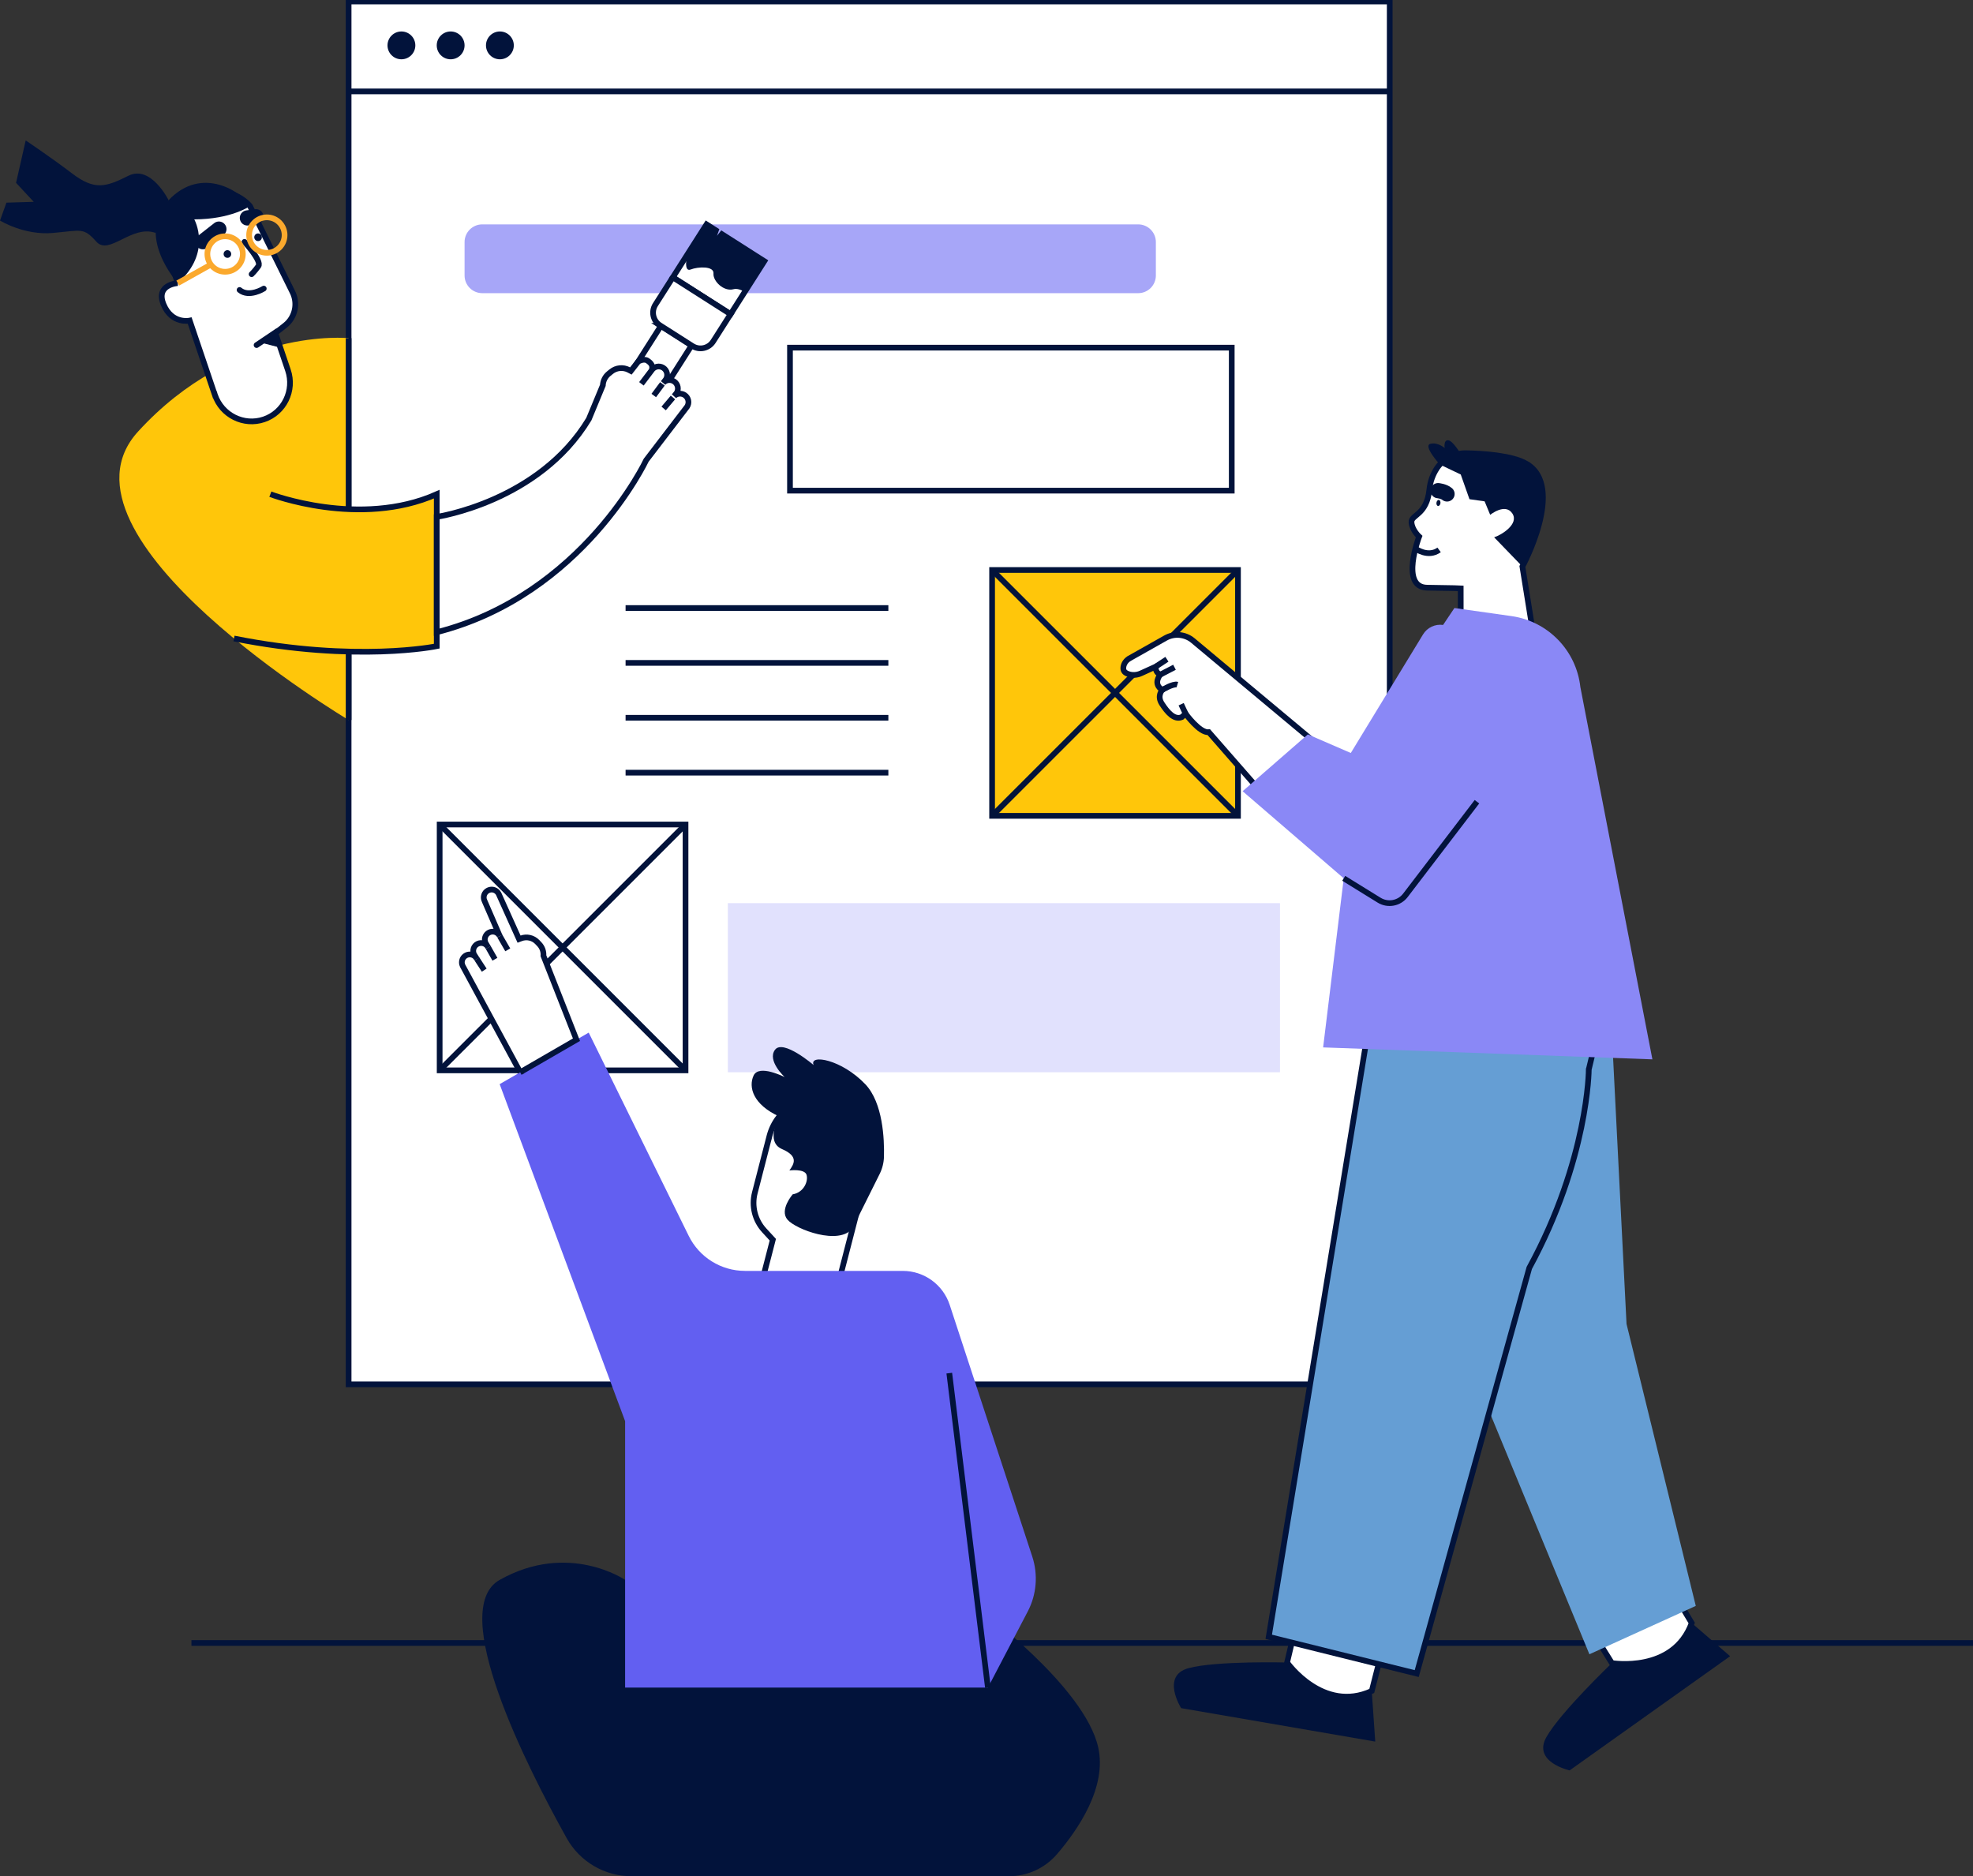
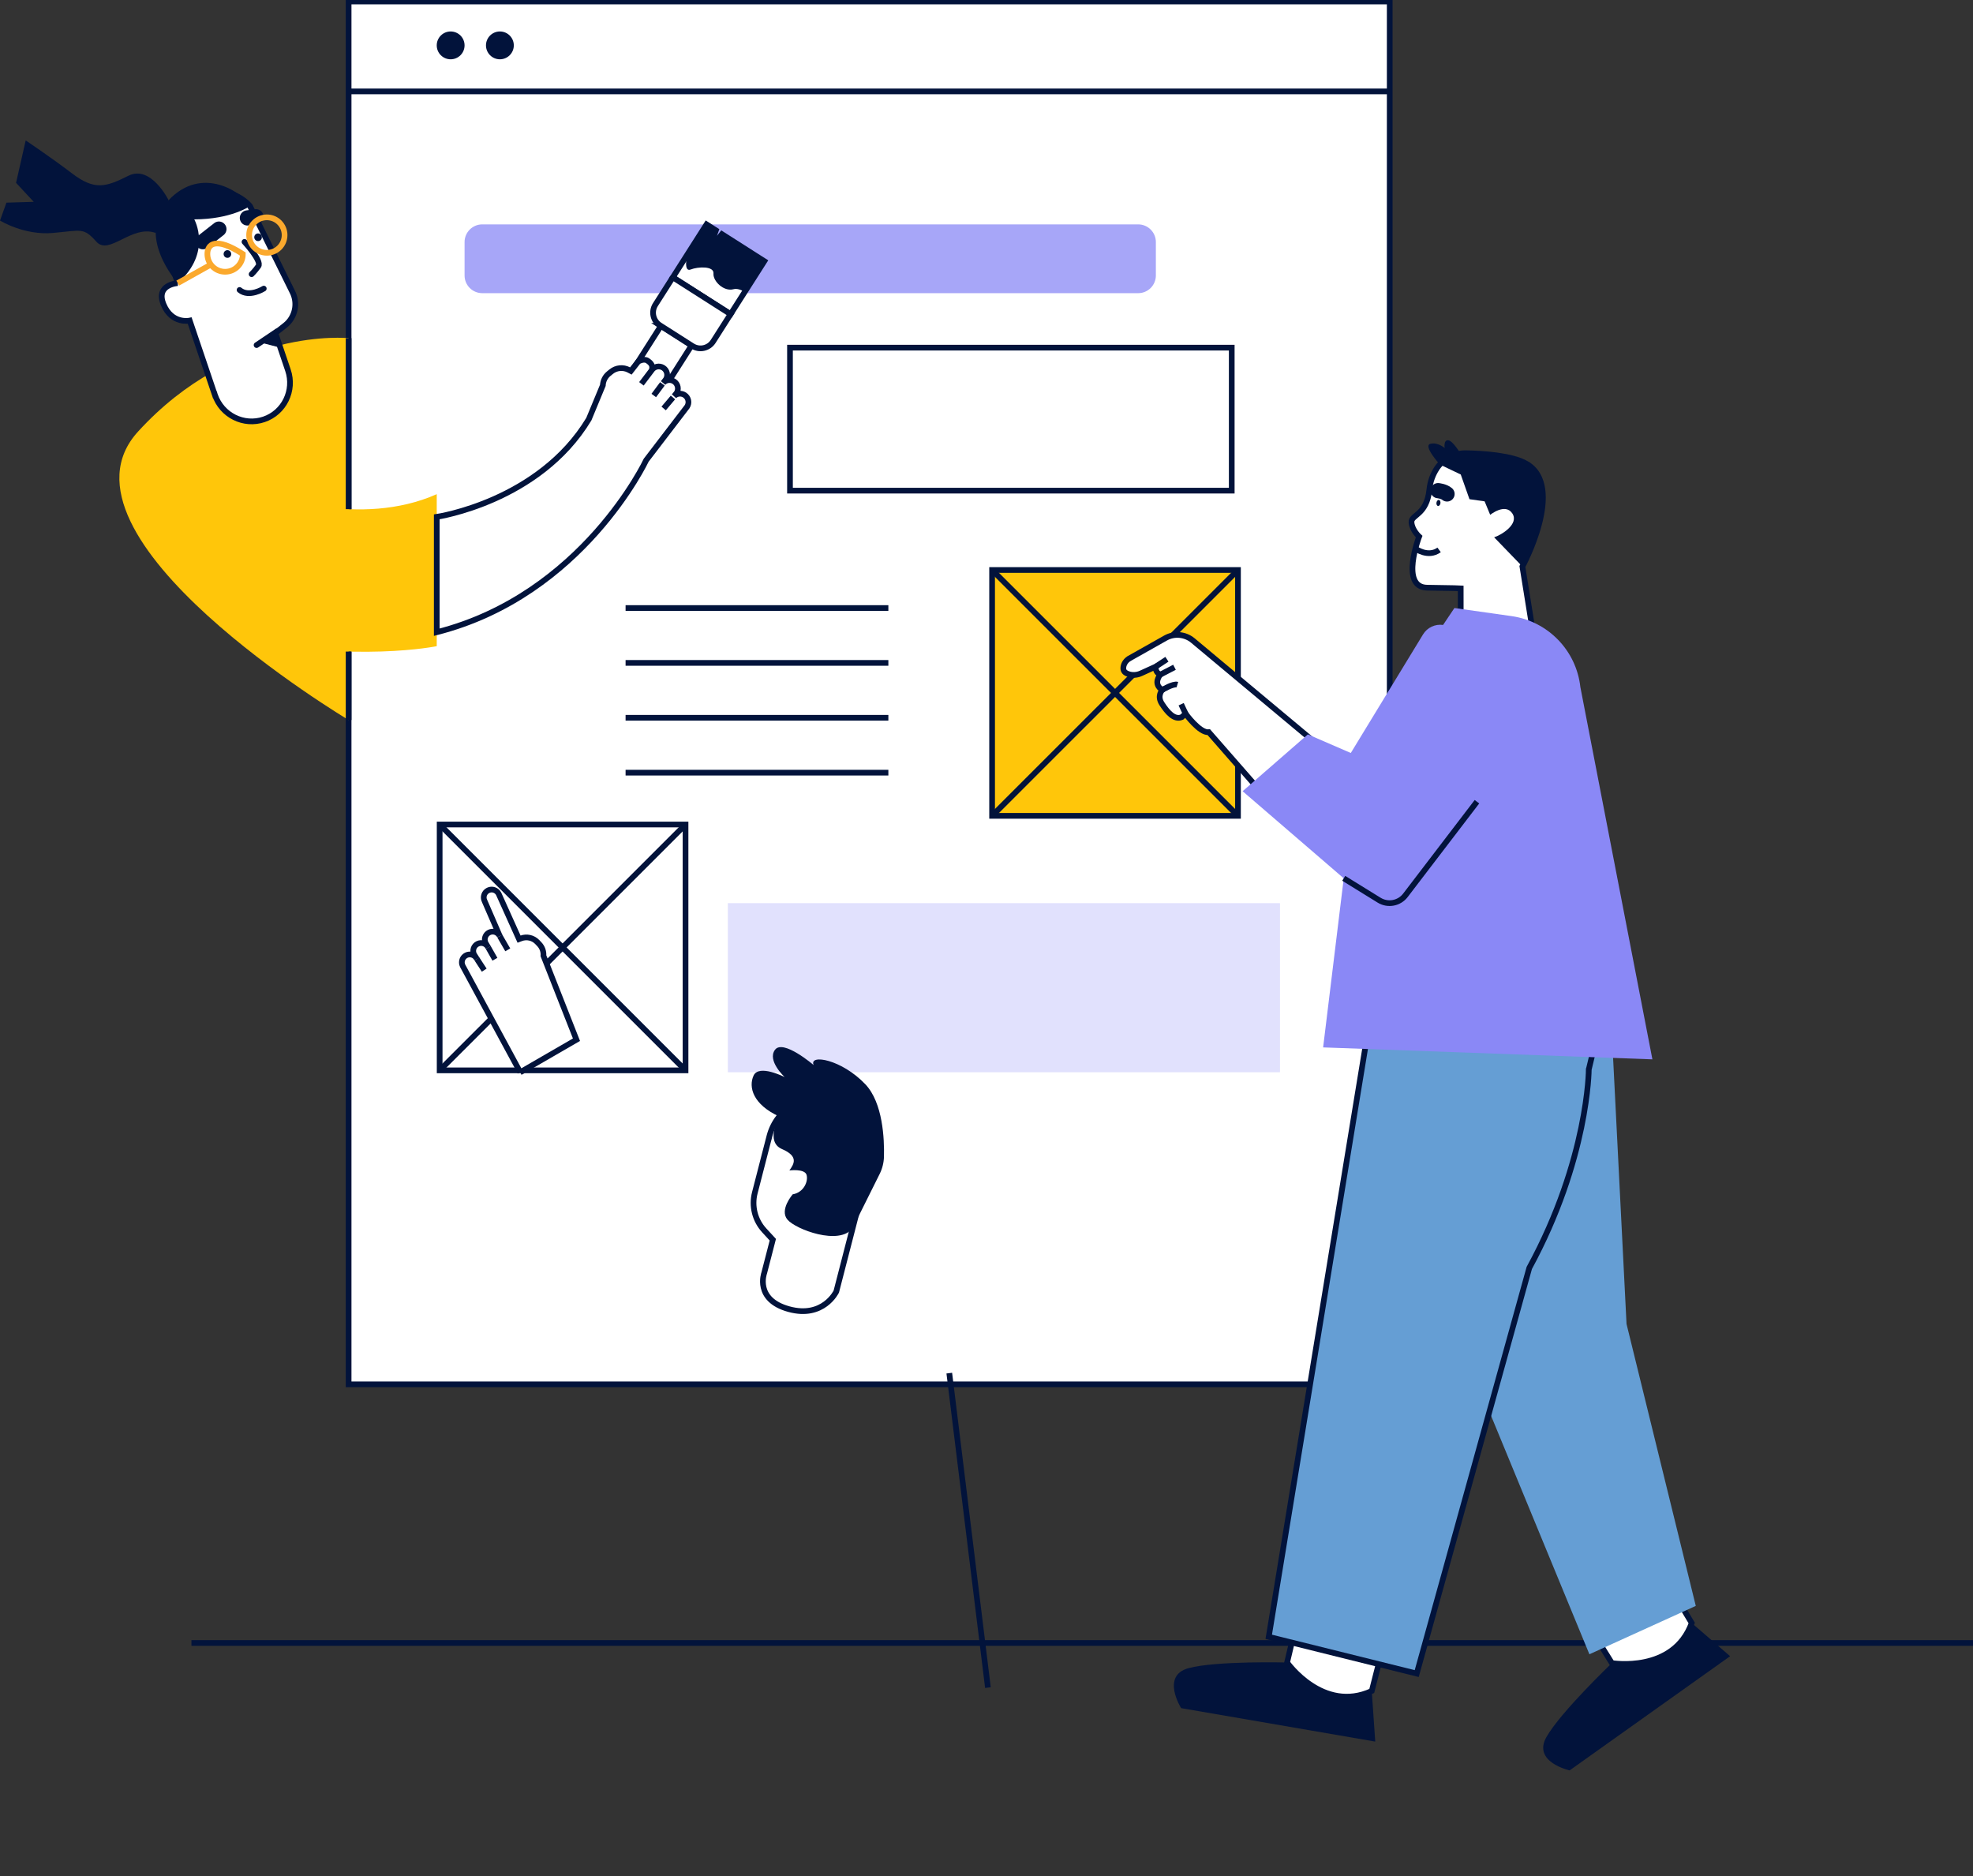
<svg xmlns="http://www.w3.org/2000/svg" width="1039" height="988" viewBox="0 0 1039 988" fill="none">
  <rect x="0" y="0" width="1039" height="988" fill="#333333" stroke="none" />
  <g clip-path="url(#clip0_273_841)">
    <path d="M100.809 865.184H1039" stroke="#02133B" stroke-width="3" stroke-miterlimit="10" />
    <path d="M731.841 0.787H183.585V728.979H731.841V0.787Z" fill="white" stroke="#02133B" stroke-width="3" stroke-miterlimit="10" />
    <path d="M183.585 48.129H731.841" stroke="#02133B" stroke-width="3" stroke-miterlimit="10" />
-     <path d="M211.391 31.224C215.438 31.224 218.719 27.943 218.719 23.897C218.719 19.85 215.438 16.57 211.391 16.57C207.343 16.57 204.062 19.85 204.062 23.897C204.062 27.943 207.343 31.224 211.391 31.224Z" fill="#02133B" />
    <path d="M237.317 31.224C241.364 31.224 244.645 27.943 244.645 23.897C244.645 19.85 241.364 16.57 237.317 16.57C233.27 16.57 229.989 19.85 229.989 23.897C229.989 27.943 233.27 31.224 237.317 31.224Z" fill="#02133B" />
    <path d="M263.249 31.224C267.296 31.224 270.577 27.943 270.577 23.897C270.577 19.85 267.296 16.57 263.249 16.57C259.202 16.57 255.921 19.85 255.921 23.897C255.921 27.943 259.202 31.224 263.249 31.224Z" fill="#02133B" />
    <path d="M651.93 300.153H522.45V429.614H651.93V300.153Z" fill="#FFC60A" stroke="#02133B" stroke-width="3" stroke-miterlimit="10" />
    <path d="M651.93 300.153L522.45 429.614" stroke="#02133B" stroke-width="3" stroke-miterlimit="10" />
    <path d="M522.45 300.153L651.93 429.614" stroke="#02133B" stroke-width="3" stroke-miterlimit="10" />
    <path d="M361.007 434.18H231.527V563.64H361.007V434.18Z" stroke="#02133B" stroke-width="3" stroke-miterlimit="10" />
    <path d="M361.002 434.18L231.527 563.64" stroke="#02133B" stroke-width="3" stroke-miterlimit="10" />
    <path d="M231.527 434.18L361.002 563.64" stroke="#02133B" stroke-width="3" stroke-miterlimit="10" />
    <path d="M599.364 118.155H253.974C248.822 118.155 244.646 122.331 244.646 127.482V145.054C244.646 150.205 248.822 154.38 253.974 154.38H599.364C604.516 154.38 608.692 150.205 608.692 145.054V127.482C608.692 122.331 604.516 118.155 599.364 118.155Z" fill="#A7A6F8" />
    <path d="M329.438 320.182H467.82" stroke="#02133B" stroke-width="3" stroke-miterlimit="10" />
    <path d="M329.438 349.075H467.82" stroke="#02133B" stroke-width="3" stroke-miterlimit="10" />
    <path d="M329.438 377.973H467.82" stroke="#02133B" stroke-width="3" stroke-miterlimit="10" />
    <path d="M329.438 406.872H467.82" stroke="#02133B" stroke-width="3" stroke-miterlimit="10" />
    <path d="M648.644 183.069H416.015V258.37H648.644V183.069Z" stroke="#02133B" stroke-width="3" stroke-miterlimit="10" />
    <path d="M674.051 475.586H383.28V564.627H674.051V475.586Z" fill="#E1E1FD" />
    <path d="M890.88 854.671L911.09 872.139L826.581 932.271C826.581 932.271 806.807 927.899 814.397 914.641C821.988 901.383 848.833 875.76 848.833 875.76L890.88 854.677V854.671Z" fill="#02133B" />
    <path d="M839.142 860.209L848.827 875.755C848.827 875.755 881.158 881.224 890.874 854.671L879.32 835.399L839.137 860.209H839.142Z" fill="white" stroke="#02133B" stroke-width="3" stroke-miterlimit="10" />
    <path d="M725.289 513.092L767.205 701.86L836.995 871.12L893.016 845.649L856.549 697.189L848.984 547.506L725.289 513.092Z" fill="#659ED4" />
    <path d="M722.377 890.451L724.214 917.097L621.999 899.489C621.999 899.489 611.17 882.378 625.931 878.421C640.692 874.469 677.789 875.466 677.789 875.466L722.377 890.451Z" fill="#02133B" />
    <path d="M682.004 857.637L677.794 875.461C677.794 875.461 696.686 902.255 722.382 890.445L727.925 868.674L682.009 857.637H682.004Z" fill="white" stroke="#02133B" stroke-width="3" stroke-miterlimit="10" />
    <path d="M836.675 563.115L842.439 539.161L725.29 513.092L668.13 861.93L746.056 881.287L805.332 667.687C836.528 610.321 836.67 563.121 836.67 563.121L836.675 563.115Z" fill="#659ED4" stroke="#02133B" stroke-width="3" stroke-miterlimit="10" />
    <path d="M594.781 346.697L613.789 335.98C618.392 333.382 624.124 333.907 628.182 337.297L705.731 402.048L673.494 427.792L636.576 385.568C631.741 386.119 624.334 375.821 624.334 375.821L622.319 377.643C618.287 379.327 614.607 374.824 611.857 370.583C609.106 366.343 612.082 363.304 612.082 363.304C606.828 360.107 611.006 355.263 611.006 355.263C607.993 353.909 608.691 351.001 608.691 351.001L600.838 354.575C598.733 355.536 596.324 355.709 594.14 354.927C593.327 354.633 592.581 354.224 592.104 353.641C591.558 352.974 591.468 352.098 591.594 351.227C591.867 349.311 593.09 347.663 594.775 346.713L594.781 346.697Z" fill="white" stroke="#02133B" stroke-width="3" stroke-miterlimit="10" />
    <path d="M608.691 350.991L614.508 347.159" stroke="#02133B" stroke-width="3" stroke-miterlimit="10" />
    <path d="M611.012 355.252L618.497 351.368" stroke="#02133B" stroke-width="3" stroke-miterlimit="10" />
    <path d="M612.082 363.293C612.082 363.293 617.767 359.85 620.019 360.522" stroke="#02133B" stroke-width="3" stroke-miterlimit="10" />
    <path d="M803.751 244.157C824.612 256.134 801.709 298.327 801.709 298.327L807.268 332.92L769.242 327.53L769.221 309.821C769.221 309.821 766.029 309.637 751.562 309.464C737.095 309.291 747.326 282.571 747.326 282.571C747.326 282.571 743.525 279.08 743.3 275.023C743.069 270.966 751.336 271.334 752.712 257.845C753.174 253.326 754.701 249.683 756.528 246.833C759.893 241.59 765.798 238.525 772.024 238.646C780.979 238.824 796.166 239.795 803.756 244.151L803.751 244.157Z" fill="white" stroke="#02133B" stroke-width="3" stroke-miterlimit="10" />
    <path d="M803.751 244.157C796.166 239.8 780.974 238.824 772.019 238.651C771.026 238.63 770.045 238.693 769.084 238.829C769.084 238.829 765.069 232.011 762.586 231.838C760.108 231.665 760.754 235.916 760.754 235.916C760.754 235.916 757.1 232.673 753.195 233.728C749.289 234.783 758.229 244.608 758.229 244.608L769.242 249.862L773.835 262.873L781.814 264.001L784.743 271.108C784.743 271.108 792.628 264.715 796.391 270.342C800.155 275.973 790.47 281.841 786.827 282.938L801.709 298.327C801.709 298.327 824.617 256.134 803.751 244.157Z" fill="#02133B" />
    <path d="M758.549 264.997C758.673 264.125 758.303 263.351 757.723 263.268C757.144 263.186 756.573 263.827 756.45 264.699C756.326 265.572 756.696 266.346 757.275 266.428C757.855 266.51 758.426 265.87 758.549 264.997Z" fill="#02133B" />
    <path d="M757.305 258.37C757.305 258.37 760.349 258.669 762.024 260.112" stroke="#02133B" stroke-width="8" stroke-miterlimit="10" stroke-linecap="round" />
    <path d="M745.368 288.885C745.368 288.885 752.014 293.834 757.851 289.562" stroke="#02133B" stroke-width="3" stroke-miterlimit="10" />
    <path d="M711.336 396.506L688.738 386.717L654.376 416.644L707.625 462.517L696.77 551.553L870.171 557.841L832.234 361.803C830.103 342.535 815.189 327.157 795.992 324.438L765.914 320.176L759.94 329.088C755.746 328.495 751.594 330.453 749.389 334.075L711.347 396.506H711.336Z" fill="#8A88F6" />
    <path d="M777.778 422.176L740.109 471.46C736.833 475.748 730.839 476.856 726.245 474.016L707.626 462.517" stroke="#02133B" stroke-width="3" stroke-miterlimit="10" />
    <path d="M622.009 370.835L624.339 375.811" stroke="#02133B" stroke-width="3" stroke-miterlimit="10" />
    <path d="M183.585 178.078C183.585 178.078 123.454 171.716 72.719 227.241C21.984 282.77 183.585 379.149 183.585 379.149V178.078Z" fill="#FFC60A" />
    <path d="M93.605 149.074L87.542 131.161C87.542 131.161 78.545 112.959 99.637 103.758C120.729 94.558 131.642 108.519 131.642 108.519L153.862 153.514C157.064 159.603 155.49 167.103 150.125 171.328L145.007 175.359L151.61 194.873C151.61 194.873 151.621 194.91 151.631 194.925C155.259 205.643 149.589 217.242 138.97 220.837C128.351 224.433 116.797 218.659 113.17 207.942C113.164 207.926 113.159 207.905 113.154 207.889L113.122 207.9L99.894 168.824C99.894 168.824 90.524 170.877 86.146 160.322C81.768 149.772 93.611 149.074 93.611 149.074H93.605Z" fill="white" stroke="#02133B" stroke-width="3" stroke-miterlimit="10" />
    <path d="M128.755 127.371C128.755 127.371 138.004 137.443 136.088 140.12C134.177 142.797 132.498 144.382 132.498 144.382" stroke="#02133B" stroke-width="3" stroke-miterlimit="10" stroke-linecap="round" />
    <path d="M120.407 135.675C121.453 135.321 122.011 134.177 121.654 133.12C121.296 132.063 120.157 131.493 119.111 131.847C118.065 132.201 117.507 133.345 117.865 134.402C118.223 135.459 119.361 136.029 120.407 135.675Z" fill="#02133B" />
    <path d="M136.546 126.861C137.592 126.507 138.15 125.363 137.792 124.306C137.434 123.249 136.296 122.679 135.25 123.033C134.204 123.387 133.646 124.531 134.003 125.589C134.361 126.646 135.5 127.216 136.546 126.861Z" fill="#02133B" />
    <path d="M115.27 120.643L106.808 127.277" stroke="#02133B" stroke-width="8" stroke-miterlimit="10" stroke-linecap="round" />
    <path d="M134.792 114.135L130.277 114.759" stroke="#02133B" stroke-width="8" stroke-miterlimit="10" stroke-linecap="round" />
    <path d="M138.908 151.977C138.908 151.977 131.165 156.868 126.157 152.696" stroke="#02133B" stroke-width="3" stroke-miterlimit="10" stroke-linecap="round" />
    <path d="M145.941 174.446L135.117 181.715" stroke="#02133B" stroke-width="3" stroke-miterlimit="10" stroke-linecap="round" />
    <path d="M137.123 180.366L147.611 183.069L145.002 175.359L137.123 180.366Z" fill="#02133B" />
-     <path d="M118.546 143.107C123.703 143.107 127.884 138.926 127.884 133.769C127.884 128.613 123.703 124.432 118.546 124.432C113.388 124.432 109.207 128.613 109.207 133.769C109.207 138.926 113.388 143.107 118.546 143.107Z" stroke="#FBA92D" stroke-width="3" stroke-miterlimit="10" />
+     <path d="M118.546 143.107C123.703 143.107 127.884 138.926 127.884 133.769C113.388 124.432 109.207 128.613 109.207 133.769C109.207 138.926 113.388 143.107 118.546 143.107Z" stroke="#FBA92D" stroke-width="3" stroke-miterlimit="10" />
    <path d="M140.529 133.124C145.687 133.124 149.868 128.943 149.868 123.787C149.868 118.63 145.687 114.45 140.529 114.45C135.371 114.45 131.19 118.63 131.19 123.787C131.19 128.943 135.371 133.124 140.529 133.124Z" stroke="#FBA92D" stroke-width="3" stroke-miterlimit="10" />
    <path d="M102.315 115.515C102.315 115.515 111.958 132.893 93.606 149.074C93.606 149.074 71.029 124.201 88.787 105.417C106.546 86.632 127.968 101.528 131.643 108.519C131.643 108.519 121.763 115.478 102.315 115.515Z" fill="#02133B" />
    <path d="M88.782 105.417C88.782 105.417 79.48 86.632 67.642 92.547C55.805 98.468 49.884 100.389 38.047 91.393C26.209 82.402 13.527 73.947 13.527 73.947L8.456 96.279L17.758 106.283L3.385 106.708L0.005 116.134C0.005 116.134 12.687 124.054 27.91 122.669C43.128 121.283 43.973 119.719 50.74 127.266C57.506 134.814 69.27 118.139 81.989 122.669L88.787 105.406L88.782 105.417Z" fill="#02133B" />
    <path d="M111.038 139.322L93.606 149.074" stroke="#FBA92D" stroke-width="3" stroke-miterlimit="10" />
    <path d="M142.367 260.228C142.367 260.228 189.406 278.262 229.994 260.228V340.262C229.994 340.262 187.821 349.101 123.223 336.226" fill="#FFC60A" />
-     <path d="M142.367 260.228C142.367 260.228 189.406 278.262 229.994 260.228V340.262C229.994 340.262 187.821 349.101 123.223 336.226" stroke="#02133B" stroke-width="3" stroke-miterlimit="10" />
    <path d="M348.051 171.596L330.938 198.447C328.093 202.908 329.405 208.829 333.867 211.673C338.329 214.518 344.25 213.206 347.095 208.745L364.208 181.893L348.046 171.596H348.051Z" fill="white" stroke="#02133B" stroke-width="3" stroke-miterlimit="10" />
    <path d="M354.313 146.035L372.082 118.155L376.996 121.288L373.159 132.205L380.166 123.304L394.529 132.457L389.048 142.923L395.374 132.998L402.502 137.538L384.733 165.418L354.313 146.035Z" fill="white" stroke="#02133B" stroke-width="3" stroke-miterlimit="10" />
    <path d="M354.296 146.05L384.716 165.435L375.564 179.793C373.223 183.467 368.338 184.549 364.663 182.208L347.563 171.311C343.889 168.969 342.807 164.085 345.148 160.411L354.3 146.053L354.296 146.05Z" fill="white" stroke="#02133B" stroke-width="3" stroke-miterlimit="10" />
    <path d="M389.048 142.923L394.528 132.457L380.161 123.304L373.153 132.205L376.99 121.288L372.077 118.16L361.814 134.268C361.814 134.268 359.814 143.463 363.694 141.926C367.573 140.388 376.056 140.005 375.725 144.02C375.389 148.04 381.137 153.703 386.266 152.297C388.061 151.803 390.182 152.554 392.176 153.74L402.497 137.543L395.368 132.998L389.043 142.923H389.048Z" fill="#02133B" />
    <path d="M343.175 194.983C344.524 192.931 347.274 192.364 349.327 193.708C351.379 195.057 351.946 197.807 350.602 199.859L349.222 201.638C350.66 200.006 353.117 199.633 354.986 200.867C357.038 202.216 357.605 204.966 356.261 207.018L354.975 208.587C356.434 207.144 358.755 206.86 360.539 208.036C362.592 209.385 363.159 212.135 361.815 214.187L340.308 242.304C340.308 242.304 306.944 313.359 229.999 332.92V272.168C229.999 272.168 283.831 264.279 310.088 220.706L317.458 202.914C317.579 200.515 318.713 198.279 320.576 196.762L321.836 195.734C324.476 193.587 328.14 193.22 331.154 194.799L332.214 195.356L336.067 190.412C336.067 190.412 338.986 188.564 341.049 189.971C343.117 191.377 343.91 192.663 343.185 194.978L337.778 202.116" fill="white" />
    <path d="M343.175 194.983C344.524 192.931 347.274 192.364 349.327 193.708C351.379 195.057 351.946 197.807 350.602 199.859L349.222 201.638C350.66 200.006 353.117 199.633 354.986 200.867C357.038 202.216 357.605 204.966 356.261 207.018L354.975 208.587C356.434 207.144 358.755 206.86 360.539 208.036C362.592 209.385 363.159 212.135 361.815 214.187L340.308 242.304C340.308 242.304 306.944 313.359 229.999 332.92V272.168C229.999 272.168 283.831 264.279 310.088 220.706L317.458 202.914C317.579 200.515 318.713 198.279 320.576 196.762L321.836 195.734C324.476 193.587 328.14 193.22 331.154 194.799L332.214 195.356L336.067 190.412C336.067 190.412 338.986 188.564 341.049 189.971C343.117 191.377 343.91 192.663 343.185 194.978L337.778 202.116" stroke="#02133B" stroke-width="3" stroke-miterlimit="10" />
    <path d="M354.382 209.306L349.484 215.095" stroke="#02133B" stroke-width="3" stroke-miterlimit="10" />
    <path d="M348.829 202.142L344.277 208.267" stroke="#02133B" stroke-width="3" stroke-miterlimit="10" />
    <path d="M183.584 178.078V268.116" stroke="#02133B" stroke-width="3" stroke-miterlimit="10" />
    <path d="M183.584 343.118V379.149" stroke="#02133B" stroke-width="3" stroke-miterlimit="10" />
-     <path d="M329.196 831.956C329.196 831.956 299.38 811.549 263.128 831.956C235.601 847.449 276.929 929.405 298.409 967.94C305.317 980.332 318.393 988 332.582 988H531.295C541.049 988 550.314 983.743 556.66 976.338C567.92 963.211 582.991 940.984 578.335 920.178C571.127 887.963 515.122 846.904 515.122 846.904L329.196 831.956Z" fill="#02133B" />
    <path d="M453.148 630.695L440.403 680.131C440.403 680.131 433.594 694.371 415.416 689.374C397.238 684.377 402.44 670.348 402.44 670.348C402.466 670.248 404.66 661.767 404.686 661.667L406.97 652.813L402.455 647.905C397.558 642.578 395.689 635.13 397.495 628.124L405.017 598.937H405.033C405.085 598.721 405.127 598.501 405.185 598.281C408.975 583.585 424.051 574.788 438.744 578.777C453.206 582.703 461.631 597.771 457.888 612.284L456.828 616.393L453.143 630.695H453.148Z" fill="white" stroke="#02133B" stroke-width="3" stroke-miterlimit="10" />
    <path d="M410.372 587.957C410.372 587.957 402.802 601.199 411.763 605.062C420.723 608.925 418.135 612.924 415.7 616.341C415.7 616.341 423.747 615.302 424.744 618.671C425.742 622.041 423.29 627.94 417.437 628.921C417.437 628.921 410.361 637.051 414.639 642.2C418.912 647.344 442.025 656.104 449.028 646.709L463.243 618.178C464.655 615.338 465.427 612.226 465.505 609.056C465.731 599.897 464.991 580.771 455.71 570.972C443.238 557.804 425.941 554.901 428.456 560.837C428.456 560.837 412.408 547.06 408.125 552.797C403.841 558.533 413.211 567.172 413.211 567.172C413.211 567.172 399.668 560.26 396.849 566.375C394.03 572.489 396.561 581.643 410.377 587.951L410.372 587.957Z" fill="#02133B" />
-     <path d="M392.32 669.241H475.411C486.65 669.241 496.619 676.463 500.125 687.138L543.605 819.679C546.744 829.248 545.883 839.682 541.212 848.604L520.251 888.671H329.191V748.362L263.123 570.899L310.021 543.769L362.687 650.797C368.241 662.087 379.732 669.235 392.314 669.235L392.32 669.241Z" fill="#625FF1" />
    <path d="M499.904 723.075L520.251 888.677" stroke="#02133B" stroke-width="3" stroke-miterlimit="10" />
    <path d="M273.967 564.627L243.642 508.594C242.629 506.531 243.479 504.038 245.542 503.025C247.605 502.012 250.099 502.862 251.112 504.925L249.632 502.579C248.618 500.516 249.469 498.023 251.532 497.01C253.595 495.997 256.088 496.847 257.101 498.91L255.721 496.585C254.708 494.522 255.558 492.029 257.621 491.016C259.684 490.003 262.177 490.853 263.191 492.916L255.164 474.42C254.151 472.358 255.002 469.865 257.065 468.852C259.128 467.839 261.621 468.689 262.634 470.752L273.343 494.538L274.393 494.144C277.374 493.021 280.744 493.787 282.944 496.092L283.994 497.194C285.547 498.821 286.345 501.03 286.177 503.277L303.574 547.501L273.957 564.632L273.967 564.627Z" fill="white" stroke="#02133B" stroke-width="3" stroke-miterlimit="10" />
    <path d="M251.117 504.925L254.996 510.871" stroke="#02133B" stroke-width="3" stroke-miterlimit="10" />
    <path d="M257.106 498.91L260.629 505.129" stroke="#02133B" stroke-width="3" stroke-miterlimit="10" />
    <path d="M263.195 492.916L267.39 500.18" stroke="#02133B" stroke-width="3" stroke-miterlimit="10" />
  </g>
  <defs>
    <clipPath id="clip0_273_841">
      <rect width="1039" height="988" fill="white" />
    </clipPath>
  </defs>
</svg>